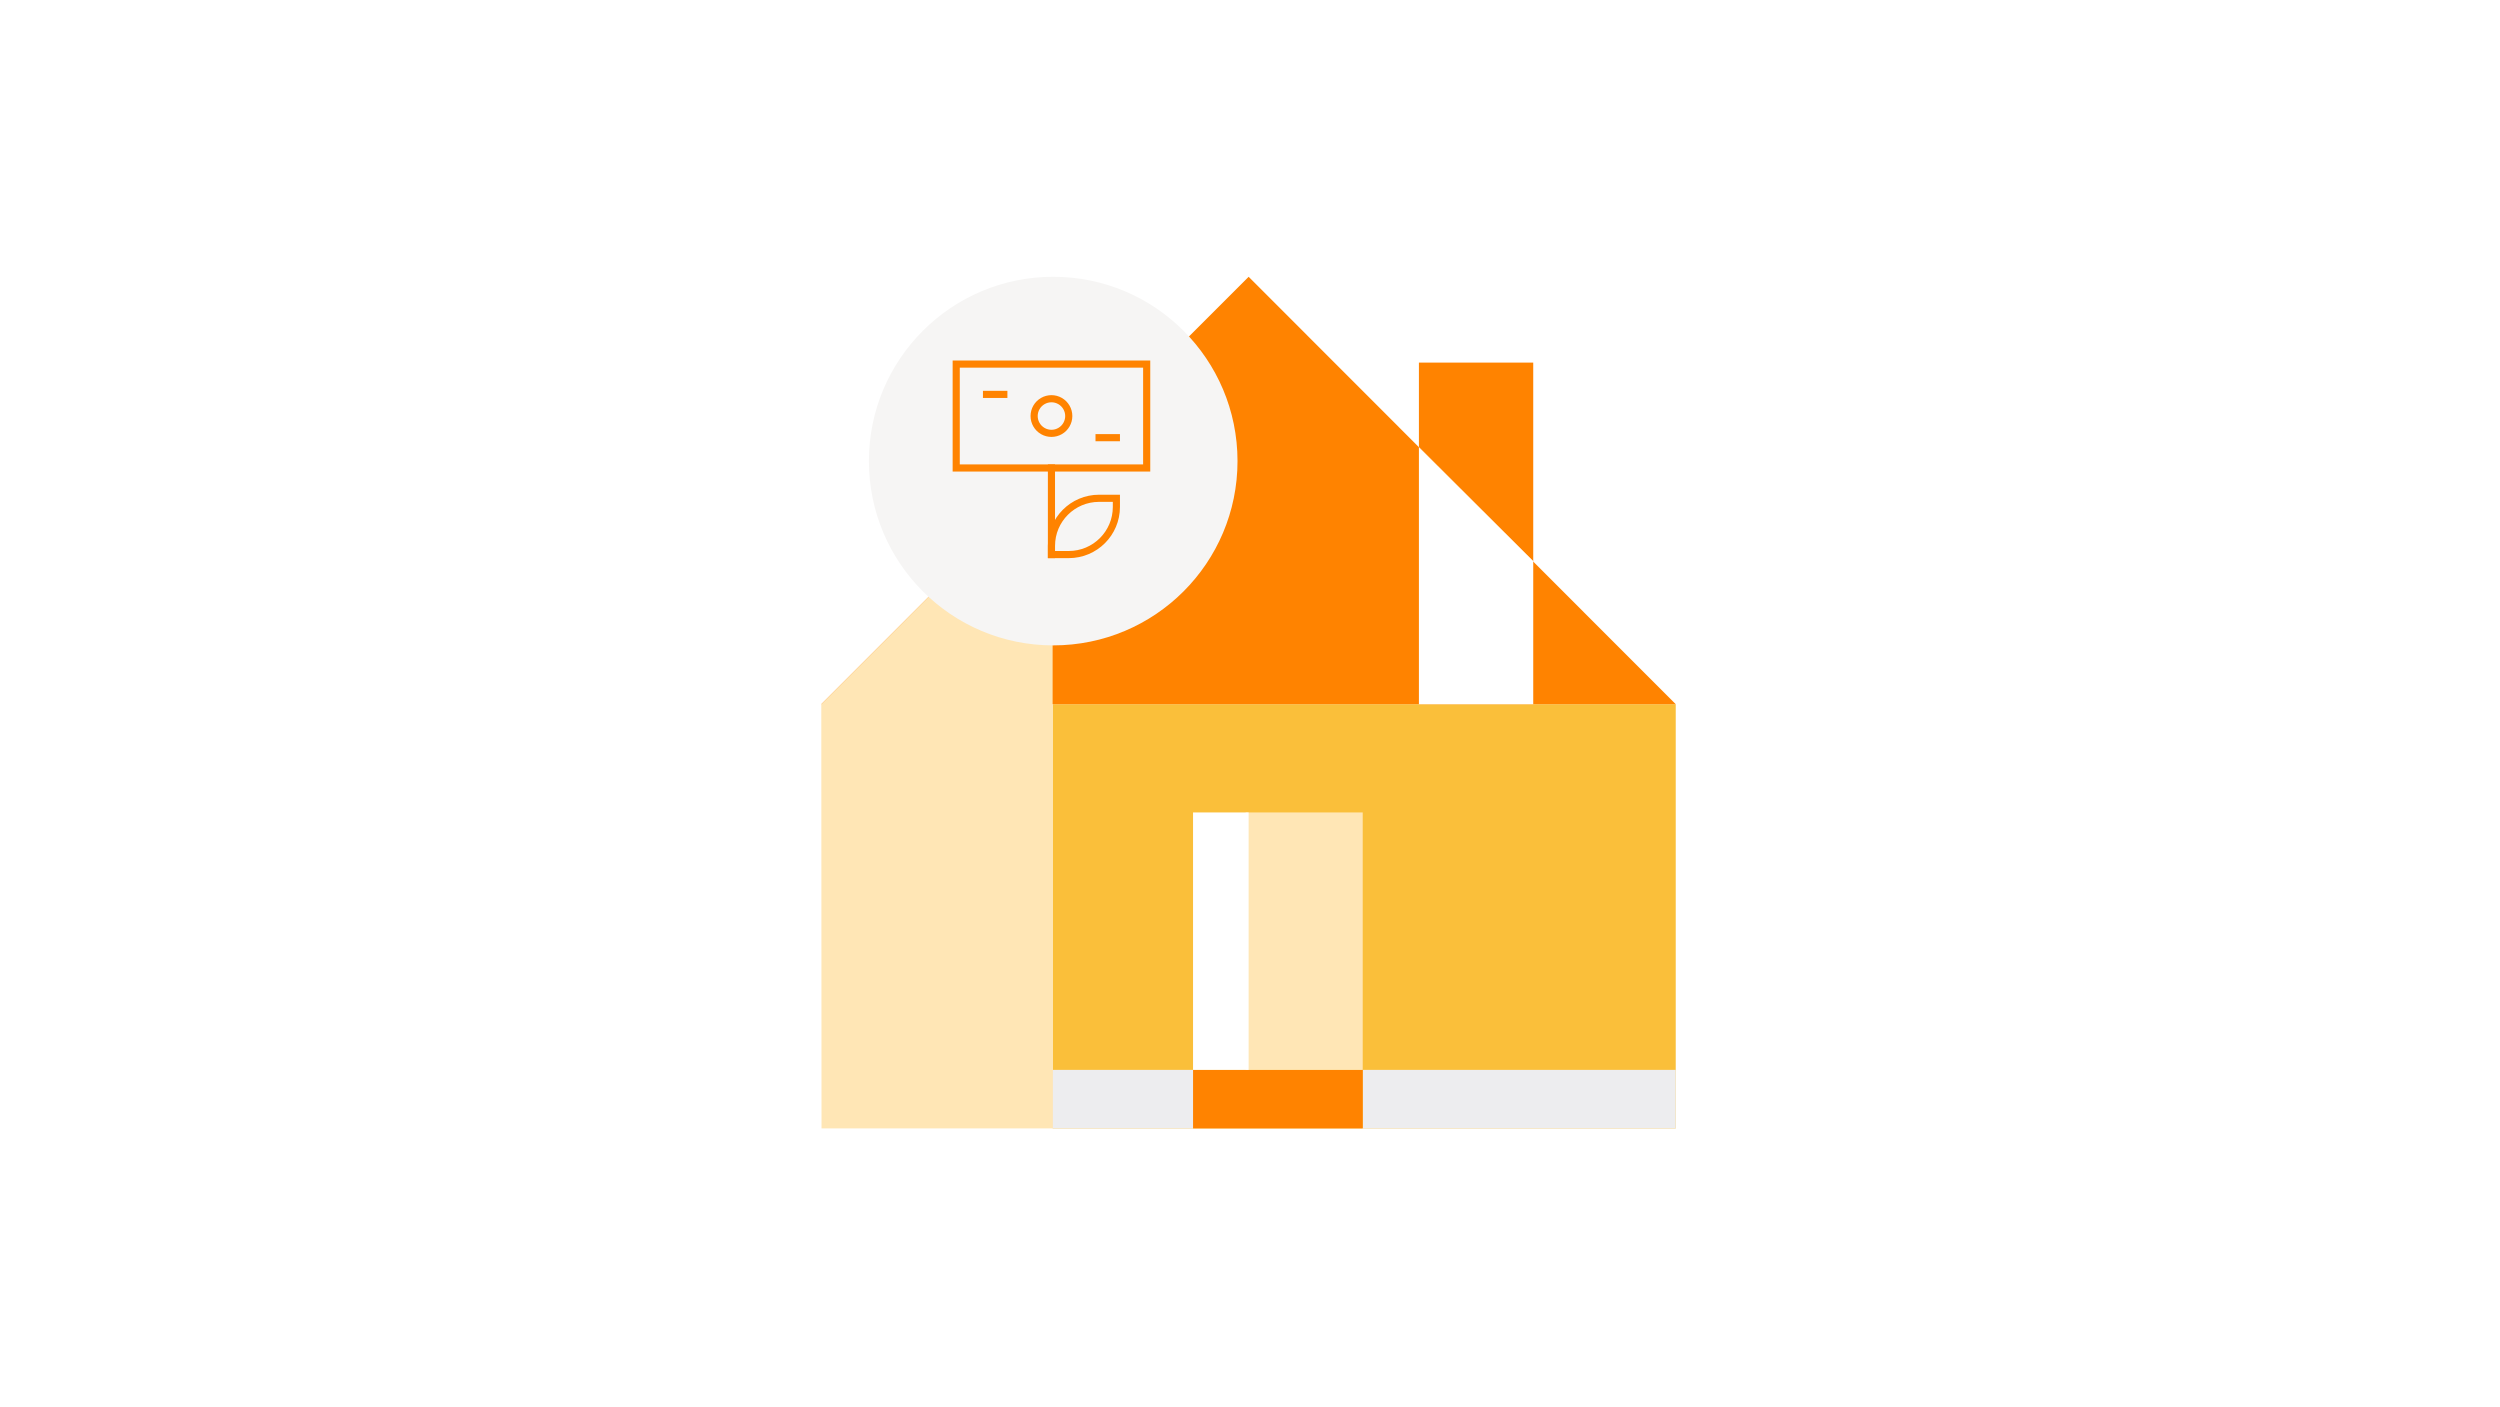
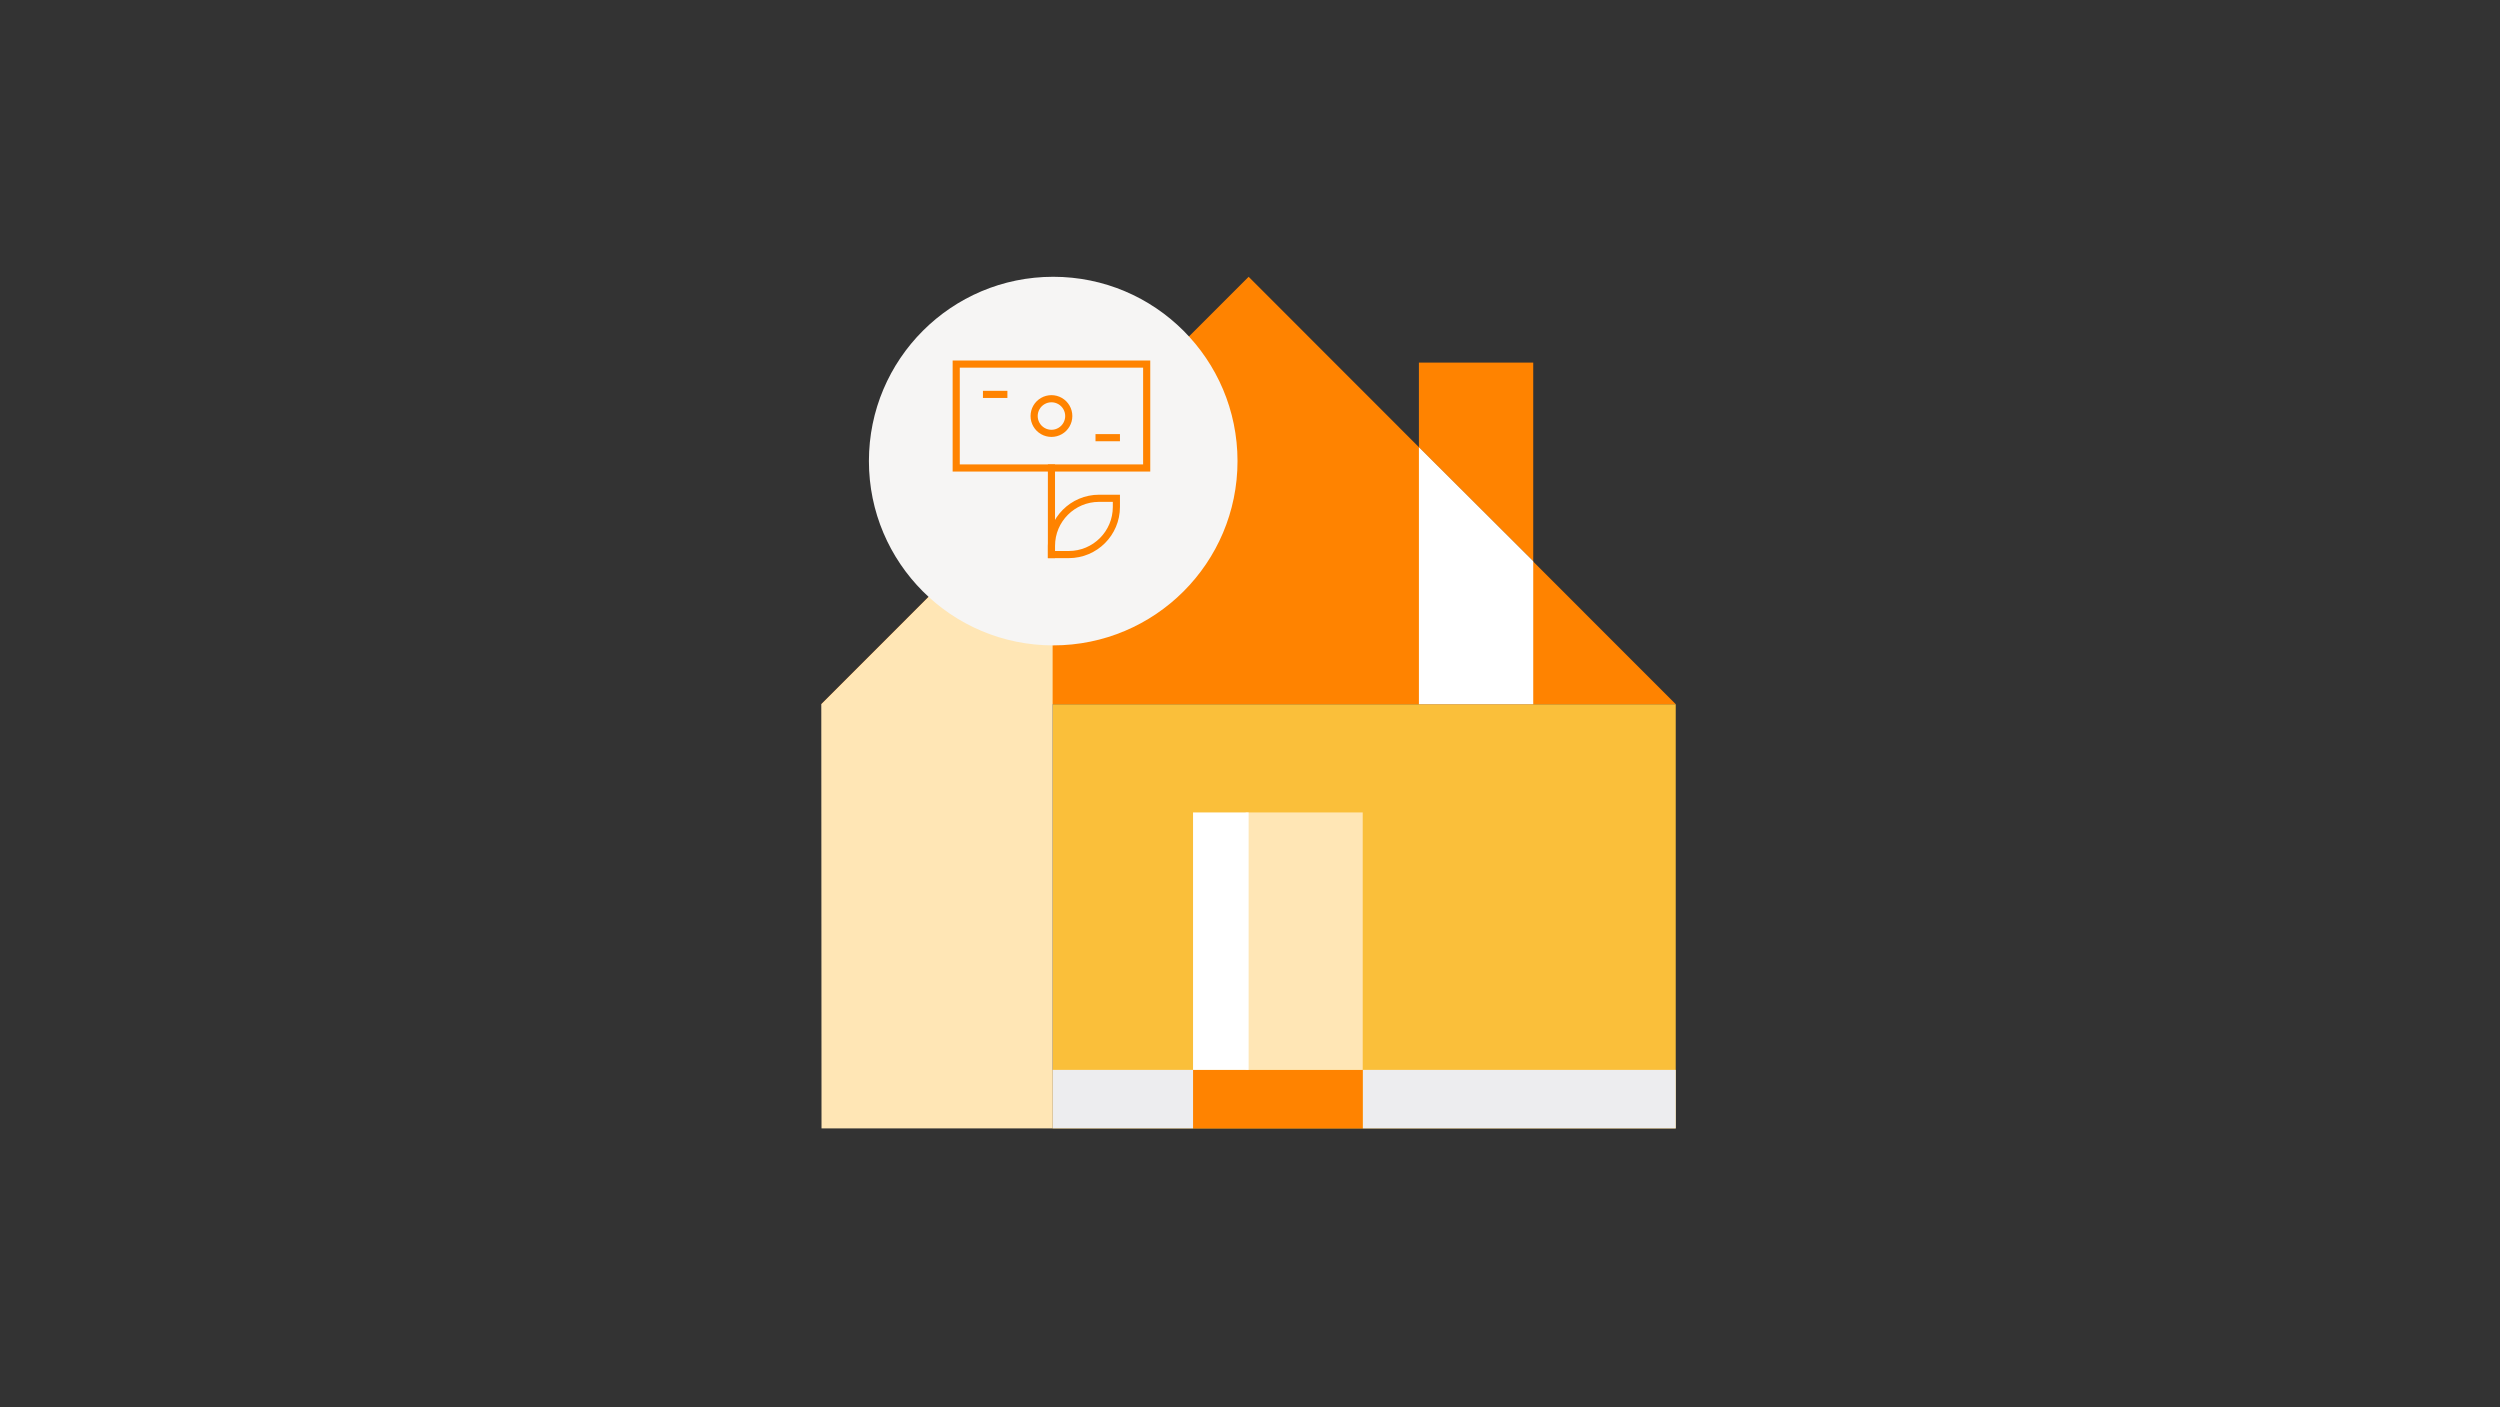
<svg xmlns="http://www.w3.org/2000/svg" fill="none" height="788" viewBox="0 0 1400 788" width="1400">
  <rect x="0" y="0" width="1400" height="788" fill="#333333" stroke="none" />
  <g clip-path="url(#clip0_580_31)">
-     <path d="M1400 0H0V788H1400V0Z" fill="white" />
    <mask height="788" id="mask0_580_31" maskUnits="userSpaceOnUse" style="mask-type:luminance" width="1400" x="0" y="0">
      <path d="M1400 0H0V788H1400V0Z" fill="white" />
    </mask>
    <g mask="url(#mask0_580_31)">
      <path d="M938.411 394.354H589.469V631.897H938.411V394.354Z" fill="#FABF3A" />
      <path d="M938.411 599.132H763.121V631.897H938.411V599.132Z" fill="#EDEDEF" />
      <path d="M763.121 599.132H668.104V631.897H763.121V599.132Z" fill="#FF8300" />
      <path d="M763.121 454.968H697.592V599.132H763.121V454.968Z" fill="#FFE6B5" />
      <path d="M699.23 454.968H668.104V599.132H699.23V454.968Z" fill="white" />
      <path d="M668.104 599.132H589.469V631.897H668.104V599.132Z" fill="#EDEDEF" />
      <path clip-rule="evenodd" d="M938.412 394.354L699.231 155L459.924 394.354H938.412Z" fill="#FF8300" fill-rule="evenodd" />
      <path clip-rule="evenodd" d="M589.47 264.767V631.897H460.05L459.924 394.354L589.47 264.767Z" fill="#FFE6B5" fill-rule="evenodd" />
      <path clip-rule="evenodd" d="M794.592 203.065H858.609V314.28L794.592 250.453L794.592 203.065Z" fill="#FF8300" fill-rule="evenodd" />
      <path clip-rule="evenodd" d="M794.592 250.453L858.609 314.28V394.354H794.592V250.453Z" fill="white" fill-rule="evenodd" />
      <path d="M589.798 361.416C646.798 361.416 693.006 315.208 693.006 258.208C693.006 201.208 646.798 155 589.798 155C532.798 155 486.59 201.208 486.59 258.208C486.59 315.208 532.798 361.416 589.798 361.416Z" fill="#F6F5F4" />
      <path d="M588.812 310.556V262.071" stroke="#FF8300" stroke-linecap="square" stroke-width="4" />
      <path clip-rule="evenodd" d="M535.479 203.889H642.145V262.071H535.479V203.889Z" fill-rule="evenodd" stroke="#FF8300" stroke-linecap="square" stroke-width="4" />
      <path clip-rule="evenodd" d="M598.509 232.98C598.509 236.444 596.661 239.646 593.661 241.378C590.66 243.11 586.964 243.11 583.964 241.378C580.963 239.646 579.115 236.444 579.115 232.98C579.115 229.516 580.963 226.314 583.964 224.582C586.964 222.85 590.66 222.85 593.661 224.582C596.661 226.314 598.509 229.516 598.509 232.98Z" fill-rule="evenodd" stroke="#FF8300" stroke-linecap="square" stroke-width="4" />
      <path d="M552.447 220.859H562.144" stroke="#FF8300" stroke-linecap="square" stroke-width="4" />
      <path d="M615.479 245.101H625.175" stroke="#FF8300" stroke-linecap="square" stroke-width="4" />
      <path clip-rule="evenodd" d="M625.176 279.041H615.479C600.752 279.041 588.812 290.98 588.812 305.707V310.556H598.509C613.237 310.556 625.176 298.616 625.176 283.889V279.041Z" fill-rule="evenodd" stroke="#FF8300" stroke-linecap="square" stroke-width="4" />
    </g>
  </g>
  <defs>
    <clipPath id="clip0_580_31">
      <rect fill="white" height="788" width="1400" />
    </clipPath>
  </defs>
</svg>